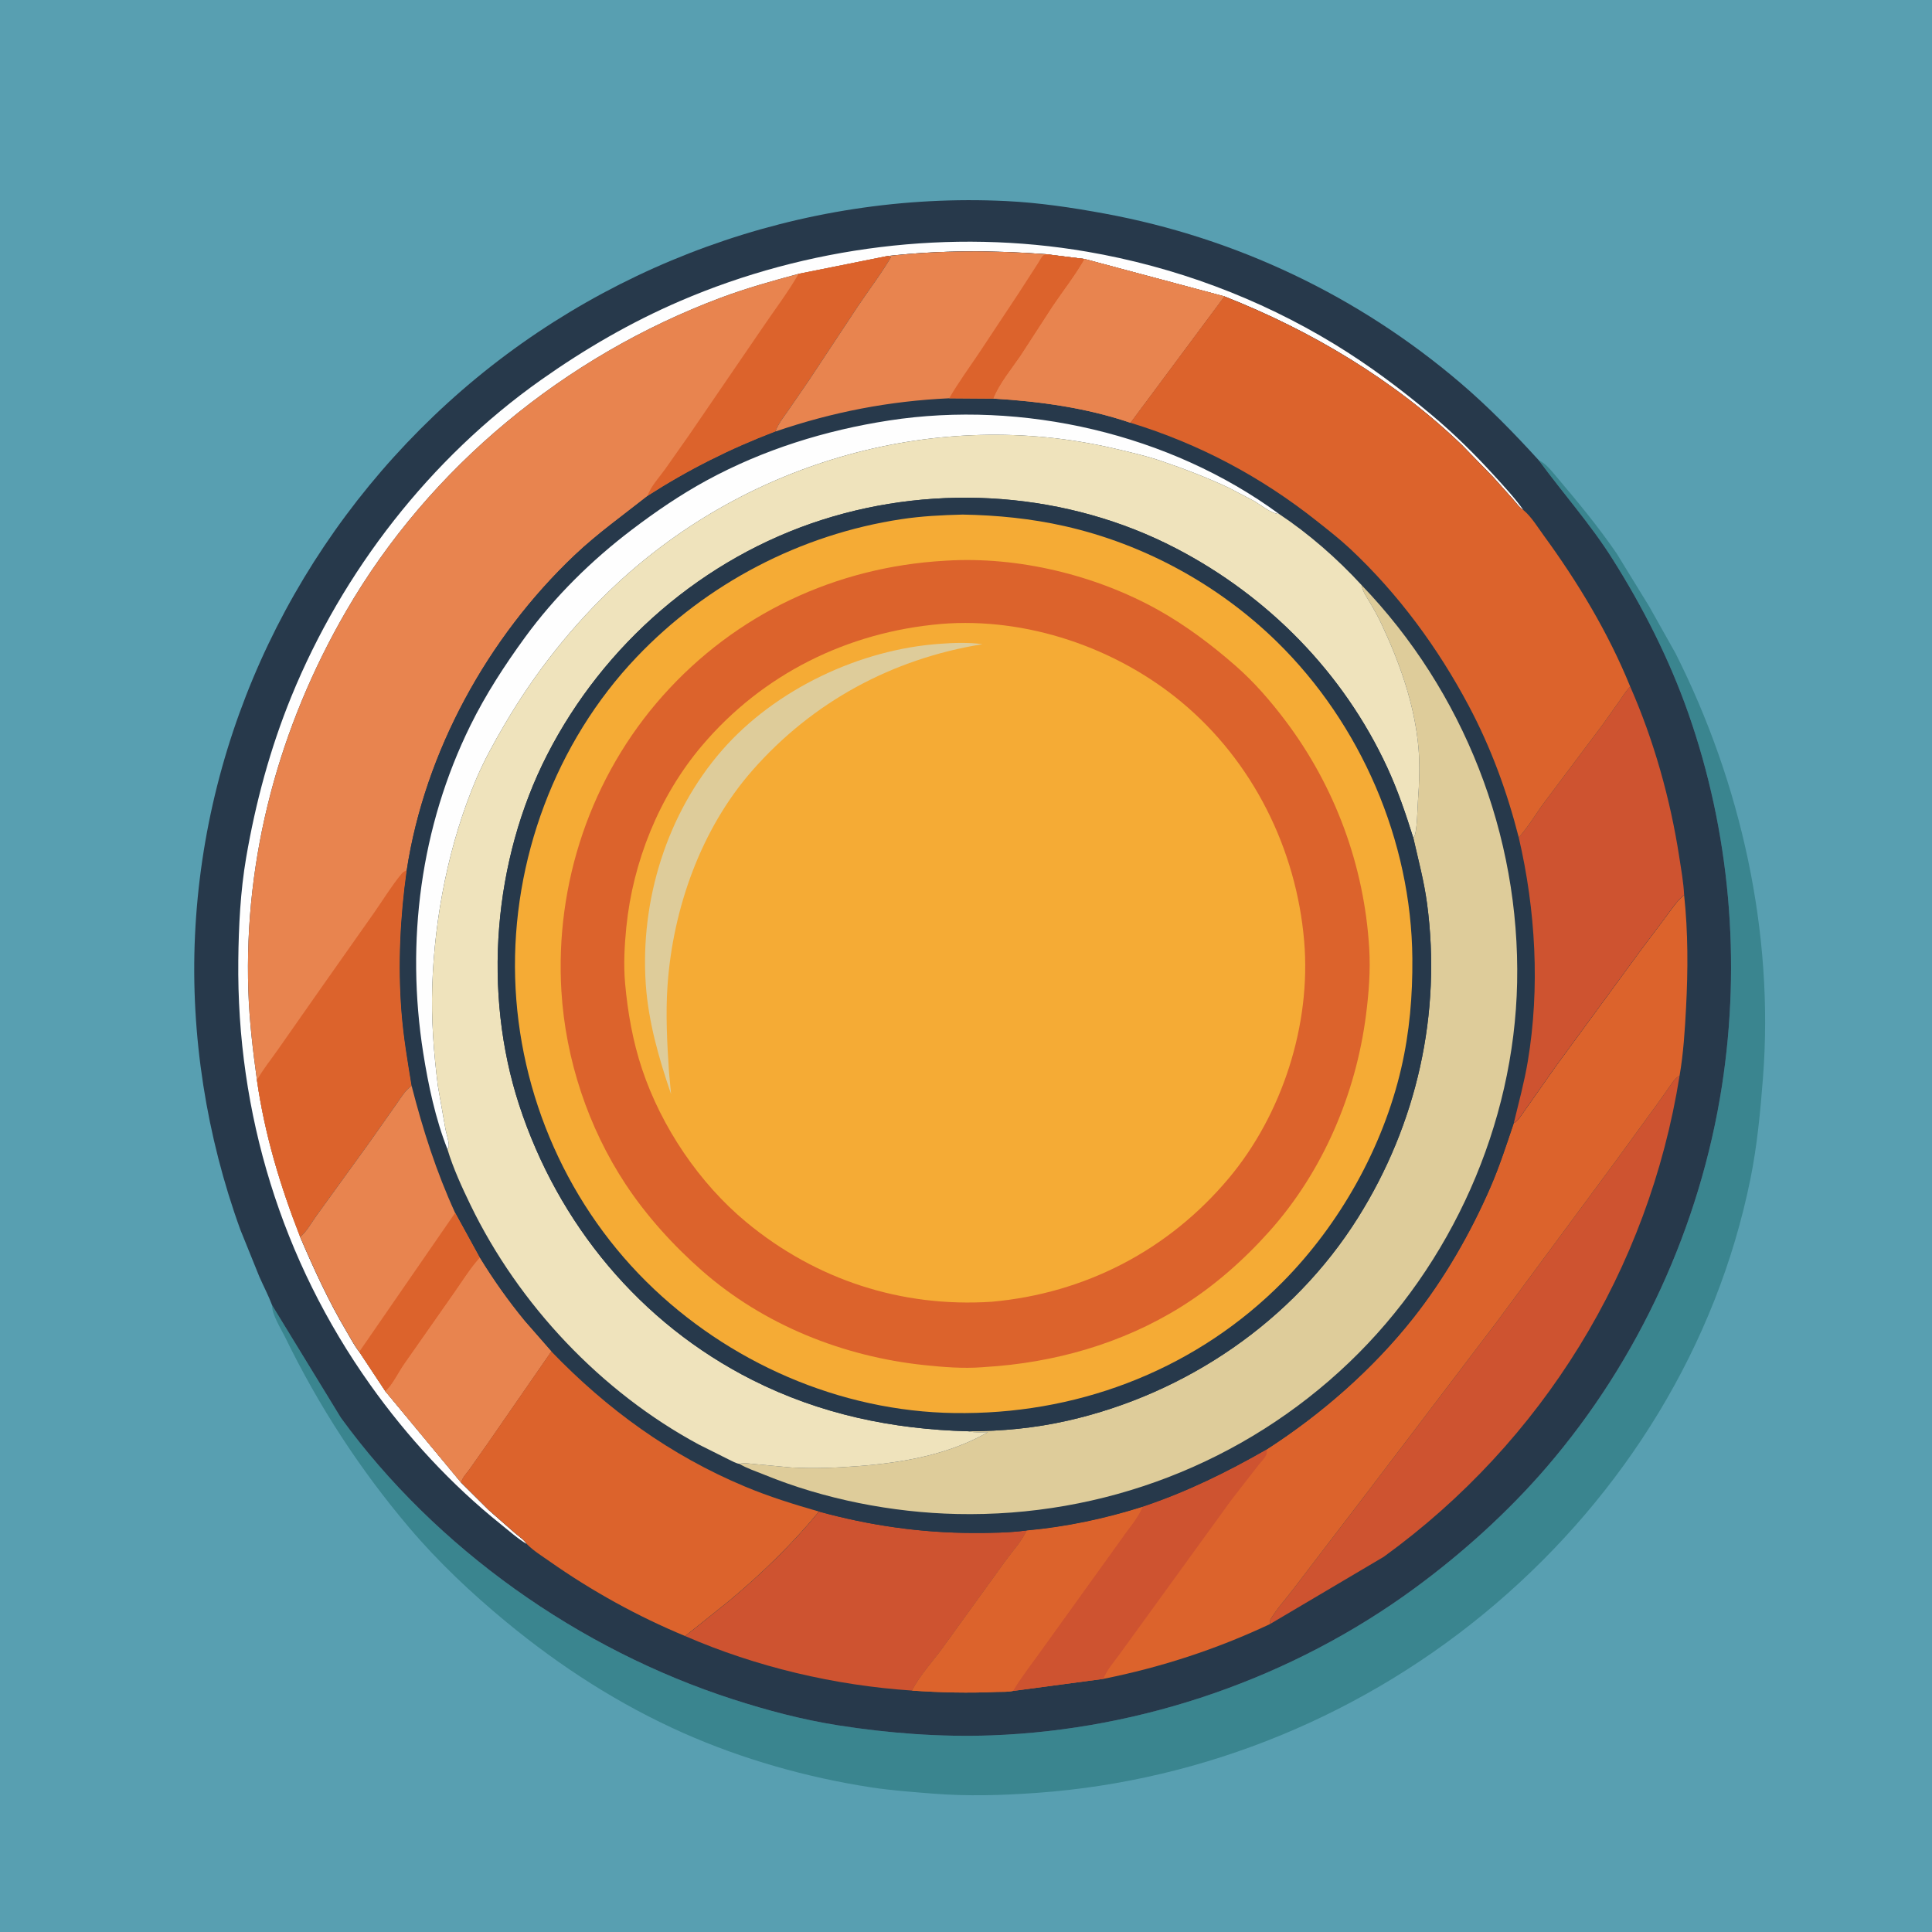
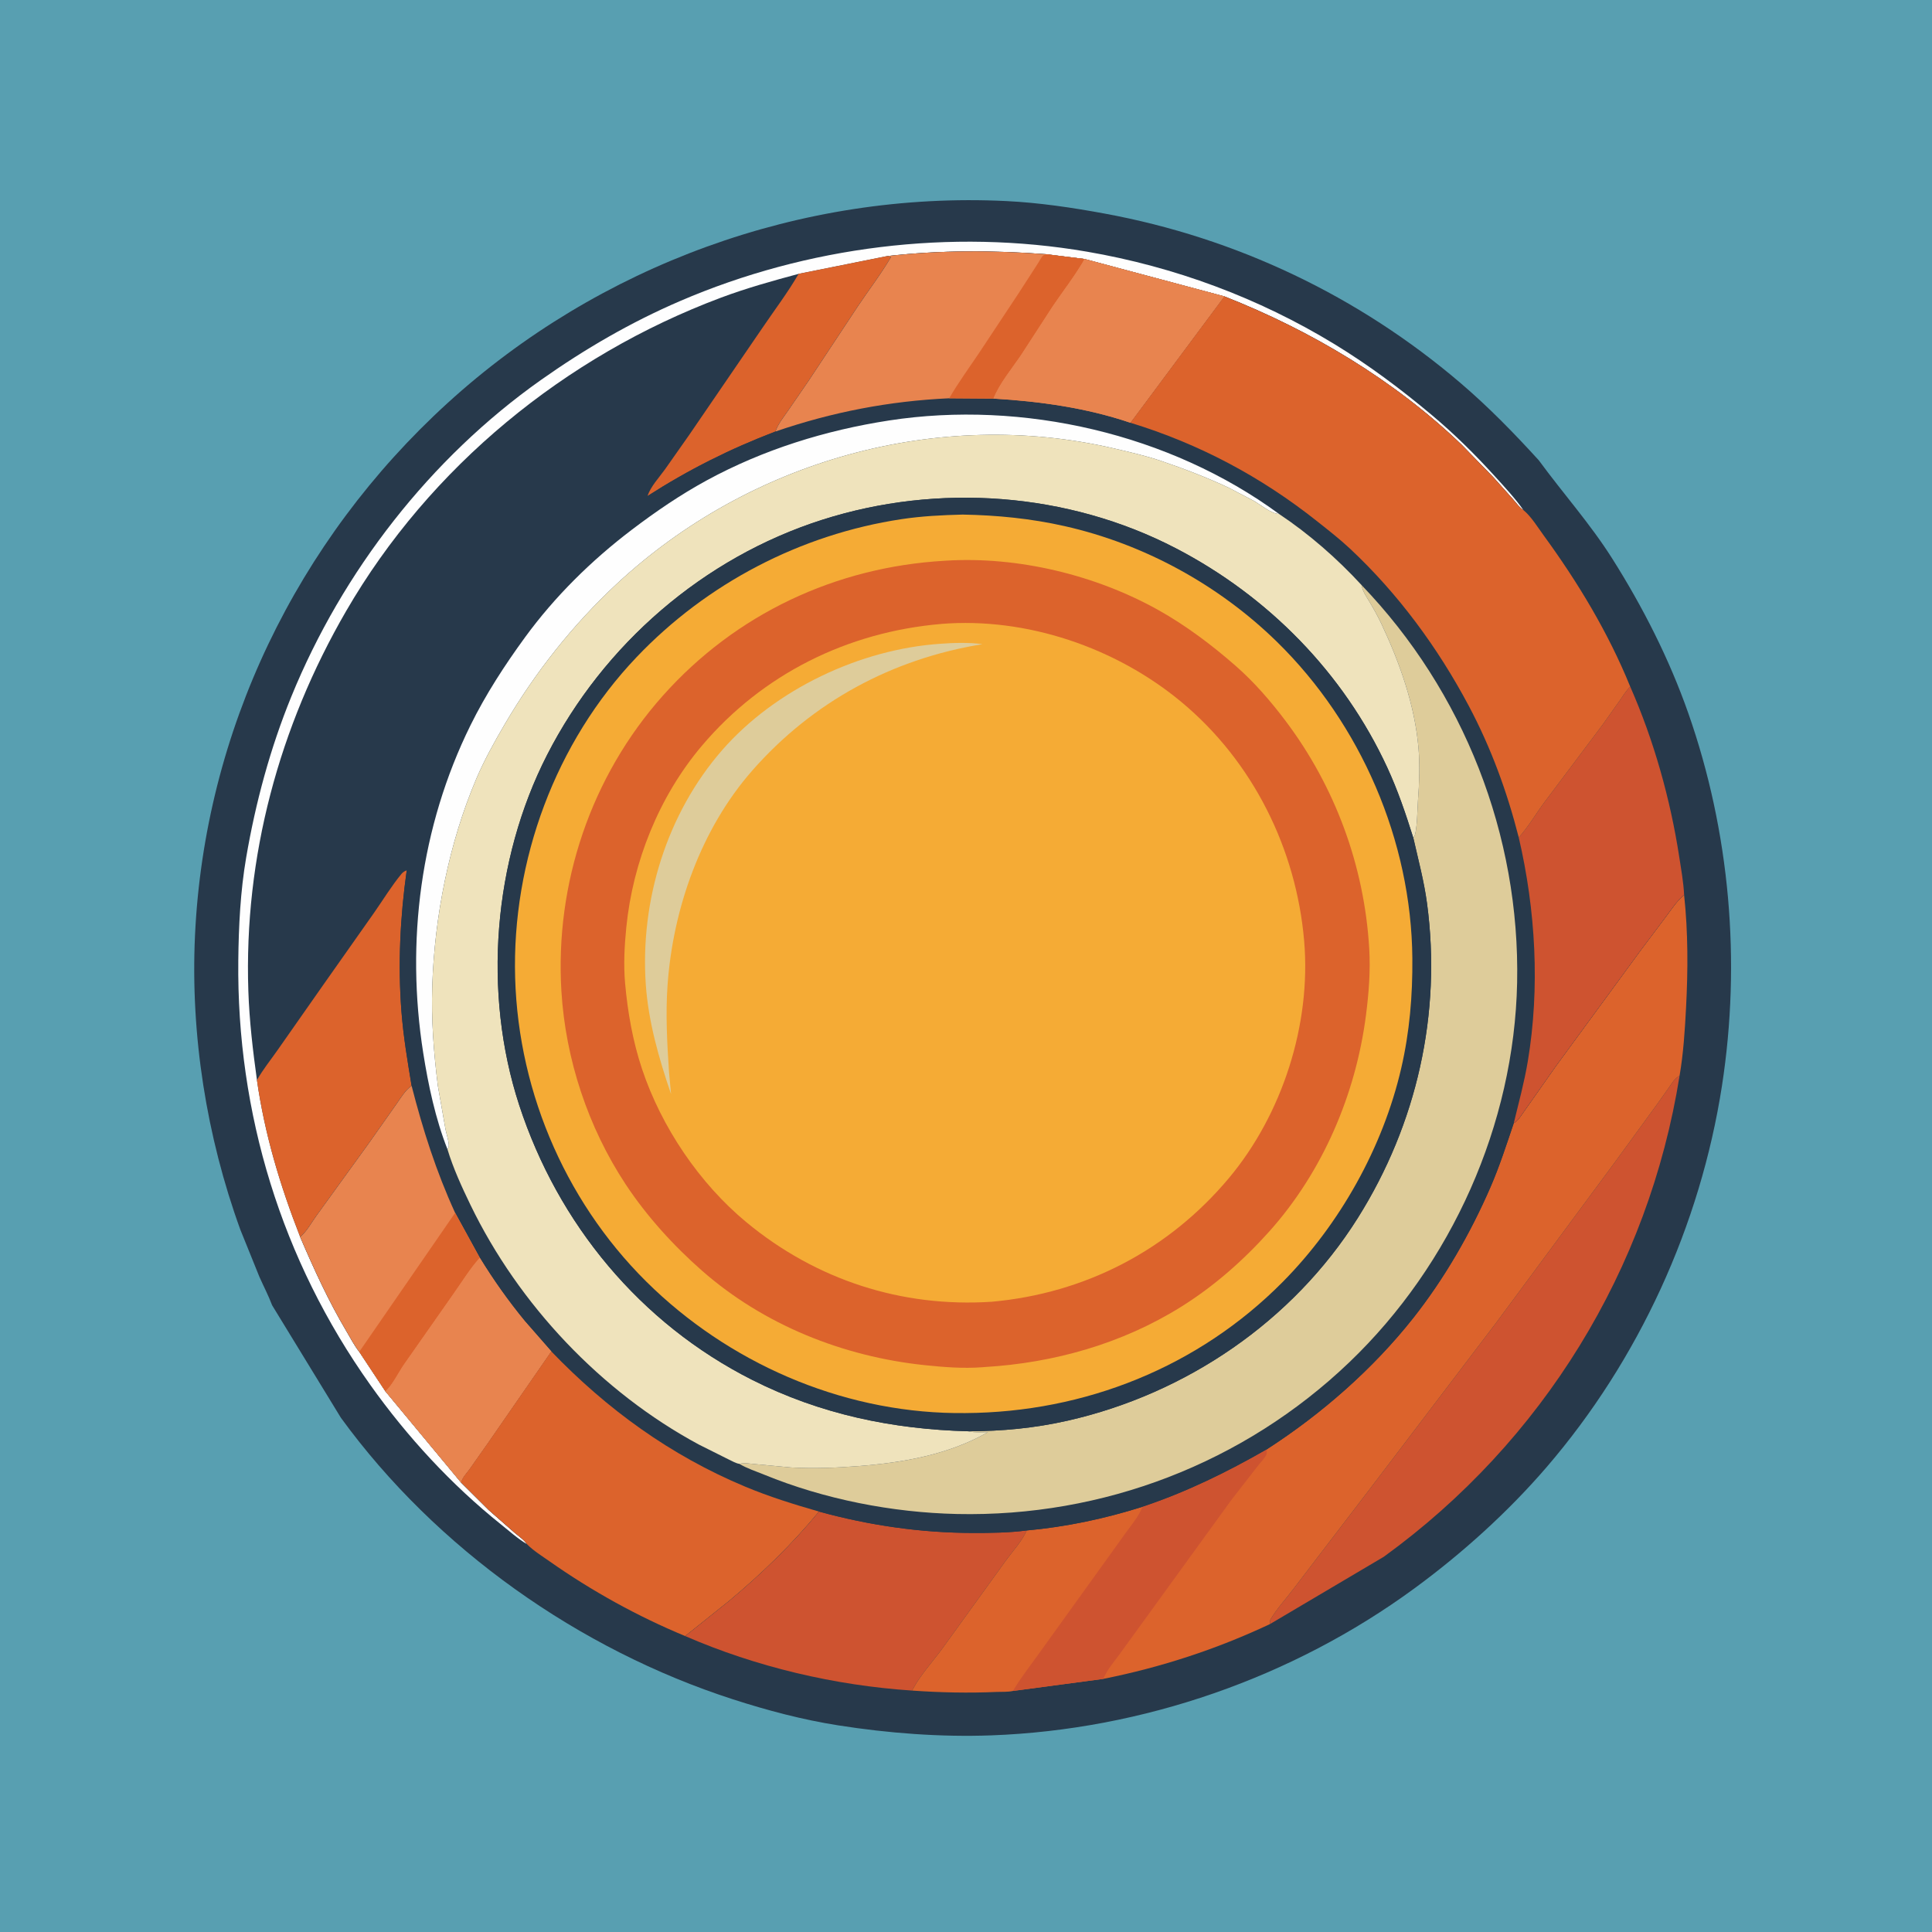
<svg xmlns="http://www.w3.org/2000/svg" version="1.1" style="display: block;" viewBox="0 0 2048 2048" width="1024" height="1024">
  <path transform="translate(0,0)" fill="rgb(88,159,177)" d="M -0 -0 L 2048 0 L 2048 2048 L -0 2048 L -0 -0 z" />
-   <path transform="translate(0,0)" fill="rgb(58,133,143)" d="M 1631.28 488.039 C 1638.36 491.017 1644.51 498.971 1649.43 504.785 C 1671.93 531.381 1694.15 558.083 1713.85 586.883 L 1748.2 642.828 L 1776.19 692.651 C 1845.54 830.245 1880.77 988.691 1868.82 1142.62 C 1866.04 1178.48 1862.66 1214.55 1855.5 1249.83 C 1819.68 1426.44 1721.93 1583.55 1585.49 1700.15 C 1449.04 1816.76 1277.98 1887.74 1099 1900.53 C 1062.27 1903.15 1025.44 1904.25 988.675 1901.29 C 966.761 1899.53 944.817 1897.96 923.067 1894.62 C 855.409 1884.22 786.834 1864.8 724.232 1836.99 C 656.291 1806.8 594.093 1766.73 536.85 1719.5 C 500.112 1689.19 464.81 1655.98 433.983 1619.61 C 381.312 1557.47 337.717 1490.31 302.062 1417.11 C 298.024 1408.82 287.75 1392.63 288.474 1383.66 L 361.342 1502.86 C 462.334 1641.75 613.857 1748.69 776.937 1801.34 C 813.434 1813.12 850.572 1822.97 888.494 1828.94 C 941.681 1837.3 997.244 1841.55 1051.04 1839.55 C 1211.12 1833.62 1369.9 1778.57 1499.2 1683.85 C 1549.74 1646.83 1598.42 1602.91 1639.33 1555.39 C 1737.21 1441.68 1802.42 1299.16 1825.35 1151 C 1845.73 1019.31 1833.84 881.941 1789.7 756.105 C 1769.56 698.687 1741.46 643.352 1708.96 592 C 1685.58 555.057 1656.96 523.125 1631.28 488.039 z" />
  <path transform="translate(0,0)" fill="rgb(39,57,75)" d="M 288.474 1383.66 C 284.615 1373.42 279.41 1363.49 274.972 1353.47 L 254.771 1303.51 C 218.876 1204.69 201.864 1097.12 206.689 992.044 C 216.646 775.178 314.622 572.884 474.5 427.198 C 634.686 281.231 849.69 202.609 1066.44 213.128 C 1101.64 214.837 1136.62 220.065 1171.24 226.45 C 1310.69 252.165 1440.17 313.824 1548.04 405.878 C 1577.83 431.304 1604.94 459.106 1631.28 488.039 C 1656.96 523.125 1685.58 555.057 1708.96 592 C 1741.46 643.352 1769.56 698.687 1789.7 756.105 C 1833.84 881.941 1845.73 1019.31 1825.35 1151 C 1802.42 1299.16 1737.21 1441.68 1639.33 1555.39 C 1598.42 1602.91 1549.74 1646.83 1499.2 1683.85 C 1369.9 1778.57 1211.12 1833.62 1051.04 1839.55 C 997.244 1841.55 941.681 1837.3 888.494 1828.94 C 850.572 1822.97 813.434 1813.12 776.937 1801.34 C 613.857 1748.69 462.334 1641.75 361.342 1502.86 L 288.474 1383.66 z" />
  <path transform="translate(0,0)" fill="rgb(254,254,254)" d="M 558.604 1636.88 C 548.969 1631.18 539.768 1622.93 531 1615.9 C 478.333 1573.73 431.591 1522.99 392.504 1468.01 C 298.485 1335.77 250.841 1180.16 252.603 1018.12 C 252.997 981.868 254.818 944.886 260.939 909.125 C 270.921 850.798 286.407 793.373 308.772 738.536 C 362.928 605.75 456.048 485.755 573.323 402.856 C 619.825 369.985 668.686 341.588 721.044 319.061 C 855.347 261.276 1008.15 242.001 1152.27 266.791 C 1244.94 282.73 1333.92 315.682 1414.32 364.642 C 1450.72 386.813 1484.8 412.298 1517.43 439.673 C 1541.5 459.859 1563.51 481.623 1584.61 504.864 C 1595 516.306 1606.05 528.17 1614.97 540.79 C 1610.77 538.282 1607.1 532.953 1603.81 529.229 L 1582.95 505.893 L 1549.42 471.485 C 1478.03 403.005 1389.62 350.334 1297.89 314.204 L 1149.78 274.573 L 1108.85 269.468 C 1052.19 265.261 996.78 265.1 940.228 271.505 L 846.555 290.297 C 818.979 297.707 790.982 305.52 764.24 315.539 C 599.222 377.36 455.515 494.828 366.885 647.793 C 295.835 770.418 258.519 908.34 263.251 1050.3 C 264.308 1082.02 268.04 1113.55 272.377 1144.97 C 280.644 1202.67 296.987 1256.95 318.172 1311.14 C 332.64 1344.9 348.265 1379.17 367.037 1410.76 C 371.32 1417.97 375.638 1426.46 380.846 1432.94 L 408.632 1474.94 L 488.787 1571.58 L 517.853 1600.5 L 545.624 1624.85 C 549.56 1628.2 555.89 1632.47 558.604 1636.88 z" />
  <path transform="translate(0,0)" fill="rgb(206,83,48)" d="M 868.123 1602.31 C 921.511 1617.03 976.21 1624.91 1031.6 1624.99 C 1050.35 1625.02 1069.71 1624.79 1088.32 1622.35 C 1083.6 1633.55 1072.74 1645.13 1065.55 1655.22 L 999.114 1747.21 C 988.692 1761.42 975.41 1775.82 967.236 1791.33 L 966.792 1792.08 C 884.849 1786.62 801.623 1767.06 726.272 1734.28 L 772.586 1697.23 C 807.108 1668.41 839.533 1637.09 868.123 1602.31 z" />
  <path transform="translate(0,0)" fill="rgb(206,83,48)" d="M 1780.41 1140.35 C 1747.71 1345.64 1635.05 1528.29 1466.94 1650.2 L 1346.25 1721.58 L 1346.48 1717.15 C 1353.41 1705.26 1363.86 1694.15 1372.13 1683.01 L 1453.11 1577.05 L 1586.12 1402.04 L 1710.98 1233.21 L 1756.33 1170.93 L 1769.35 1152.5 C 1772.63 1147.82 1775.24 1143.12 1780.41 1140.35 z" />
  <path transform="translate(0,0)" fill="rgb(220,99,44)" d="M 1785.24 948.719 C 1789.48 988.223 1789.38 1028.29 1787.3 1067.9 C 1786.05 1091.79 1784.5 1116.8 1780.41 1140.35 C 1775.24 1143.12 1772.63 1147.82 1769.35 1152.5 L 1756.33 1170.93 L 1710.98 1233.21 L 1586.12 1402.04 L 1453.11 1577.05 L 1372.13 1683.01 C 1363.86 1694.15 1353.41 1705.26 1346.48 1717.15 L 1346.25 1721.58 C 1289.67 1748.24 1230.88 1767.41 1169.58 1779.68 L 1073.71 1792.48 C 1068.77 1793.72 1061.84 1793.28 1056.68 1793.51 C 1026.93 1794.86 996.508 1794.17 966.792 1792.08 L 967.236 1791.33 C 975.41 1775.82 988.692 1761.42 999.114 1747.21 L 1065.55 1655.22 C 1072.74 1645.13 1083.6 1633.55 1088.32 1622.35 C 1129.95 1618.62 1171.28 1609.85 1211.11 1597.22 C 1257.48 1581.74 1300.58 1560.65 1342.88 1536.32 C 1400.79 1498.99 1455.42 1451.2 1498.17 1397.06 C 1531.27 1355.14 1558.87 1307.06 1580.09 1258.14 C 1589.63 1236.14 1597.04 1213.07 1604.71 1190.36 C 1607.77 1189.03 1609.54 1186.53 1611.5 1183.93 L 1649.29 1130.17 L 1738.89 1007.77 L 1766.21 971.359 C 1772.02 963.678 1777.7 954.771 1785.24 948.719 z" />
  <path transform="translate(0,0)" fill="rgb(206,83,48)" d="M 1211.11 1597.22 C 1257.48 1581.74 1300.58 1560.65 1342.88 1536.32 C 1342.77 1537.86 1342.93 1540.19 1342.5 1541.62 C 1341.56 1544.78 1336.42 1549.96 1334.28 1552.75 L 1305.27 1590.06 L 1207.37 1725.16 L 1185.92 1754.72 C 1180.19 1762.47 1173.17 1770.67 1169.58 1779.68 L 1073.71 1792.48 C 1082.27 1778.13 1093 1764.59 1102.67 1750.96 L 1189.55 1630.17 C 1196.62 1619.67 1206.47 1609 1211.11 1597.22 z" />
-   <path transform="translate(0,0)" fill="rgb(220,99,44)" d="M 1088.32 1622.35 C 1129.95 1618.62 1171.28 1609.85 1211.11 1597.22 C 1206.47 1609 1196.62 1619.67 1189.55 1630.17 L 1102.67 1750.96 C 1093 1764.59 1082.27 1778.13 1073.71 1792.48 C 1068.77 1793.72 1061.84 1793.28 1056.68 1793.51 C 1026.93 1794.86 996.508 1794.17 966.792 1792.08 L 967.236 1791.33 C 975.41 1775.82 988.692 1761.42 999.114 1747.21 L 1065.55 1655.22 C 1072.74 1645.13 1083.6 1633.55 1088.32 1622.35 z" />
-   <path transform="translate(0,0)" fill="rgb(232,132,79)" d="M 846.555 290.297 L 940.228 271.505 L 944.604 272.311 C 934.231 290.098 921.142 307.12 909.653 324.27 L 857.5 403.157 L 835.325 435.455 C 830.699 442.122 824.533 449.736 822.058 457.422 C 773.822 475.83 729.82 497.934 686.331 525.855 C 660.163 546.537 633.433 565.494 609.143 588.512 C 517.033 675.803 450.379 796.819 431.144 922.577 C 424.186 971.944 421.725 1022.51 425.555 1072.26 C 427.595 1098.74 431.996 1124.85 436.329 1151.03 C 429.659 1155.44 424.539 1164.37 419.883 1170.86 L 391.5 1211.16 L 335.956 1288 C 330.903 1294.77 324.689 1306.3 318.172 1311.14 C 296.987 1256.95 280.644 1202.67 272.377 1144.97 C 268.04 1113.55 264.308 1082.02 263.251 1050.3 C 258.519 908.34 295.835 770.418 366.885 647.793 C 455.515 494.828 599.222 377.36 764.24 315.539 C 790.982 305.52 818.979 297.707 846.555 290.297 z" />
  <path transform="translate(0,0)" fill="rgb(220,99,44)" d="M 846.555 290.297 L 940.228 271.505 L 944.604 272.311 C 934.231 290.098 921.142 307.12 909.653 324.27 L 857.5 403.157 L 835.325 435.455 C 830.699 442.122 824.533 449.736 822.058 457.422 C 773.822 475.83 729.82 497.934 686.331 525.855 C 689.883 515.449 698.604 506.331 704.954 497.478 L 730.512 461.126 L 808.349 347.343 C 821.064 328.574 835.265 309.923 846.555 290.297 z" />
  <path transform="translate(0,0)" fill="rgb(220,99,44)" d="M 272.377 1144.97 C 278.509 1133.97 286.929 1123.61 294.146 1113.27 L 341.985 1045 L 396.511 967.589 C 405.997 954.026 415.217 938.845 425.746 926.164 C 427.183 924.434 429.091 923.4 431.144 922.577 C 424.186 971.944 421.725 1022.51 425.555 1072.26 C 427.595 1098.74 431.996 1124.85 436.329 1151.03 C 429.659 1155.44 424.539 1164.37 419.883 1170.86 L 391.5 1211.16 L 335.956 1288 C 330.903 1294.77 324.689 1306.3 318.172 1311.14 C 296.987 1256.95 280.644 1202.67 272.377 1144.97 z" />
  <path transform="translate(0,0)" fill="rgb(39,57,75)" d="M 940.228 271.505 C 996.78 265.1 1052.19 265.261 1108.85 269.468 L 1149.78 274.573 L 1297.89 314.204 C 1389.62 350.334 1478.03 403.005 1549.42 471.485 L 1582.95 505.893 L 1603.81 529.229 C 1607.1 532.953 1610.77 538.282 1614.97 540.79 C 1623.05 547.407 1630.18 559.095 1636.4 567.612 C 1672.56 617.154 1704.96 670.833 1728.08 727.796 C 1753.06 784.481 1770.67 847.107 1780.06 908.344 C 1782.08 921.504 1784.62 935.414 1785.24 948.719 C 1777.7 954.771 1772.02 963.678 1766.21 971.359 L 1738.89 1007.77 L 1649.29 1130.17 L 1611.5 1183.93 C 1609.54 1186.53 1607.77 1189.03 1604.71 1190.36 C 1597.04 1213.07 1589.63 1236.14 1580.09 1258.14 C 1558.87 1307.06 1531.27 1355.14 1498.17 1397.06 C 1455.42 1451.2 1400.79 1498.99 1342.88 1536.32 C 1300.58 1560.65 1257.48 1581.74 1211.11 1597.22 C 1171.28 1609.85 1129.95 1618.62 1088.32 1622.35 C 1069.71 1624.79 1050.35 1625.02 1031.6 1624.99 C 976.21 1624.91 921.511 1617.03 868.123 1602.31 C 839.533 1637.09 807.108 1668.41 772.586 1697.23 L 726.272 1734.28 C 675.961 1713.46 627.004 1686.36 582.472 1655.02 C 574.6 1649.48 565.309 1643.76 558.604 1636.88 C 555.89 1632.47 549.56 1628.2 545.624 1624.85 L 517.853 1600.5 L 488.787 1571.58 L 408.632 1474.94 L 380.846 1432.94 C 375.638 1426.46 371.32 1417.97 367.037 1410.76 C 348.265 1379.17 332.64 1344.9 318.172 1311.14 C 324.689 1306.3 330.903 1294.77 335.956 1288 L 391.5 1211.16 L 419.883 1170.86 C 424.539 1164.37 429.659 1155.44 436.329 1151.03 C 431.996 1124.85 427.595 1098.74 425.555 1072.26 C 421.725 1022.51 424.186 971.944 431.144 922.577 C 450.379 796.819 517.033 675.803 609.143 588.512 C 633.433 565.494 660.163 546.537 686.331 525.855 C 729.82 497.934 773.822 475.83 822.058 457.422 C 824.533 449.736 830.699 442.122 835.325 435.455 L 857.5 403.157 L 909.653 324.27 C 921.142 307.12 934.231 290.098 944.604 272.311 L 940.228 271.505 z" />
  <path transform="translate(0,0)" fill="rgb(254,254,254)" d="M 474.32 1218.25 C 461.637 1186.16 454.005 1150.23 448.639 1116.18 C 430.047 998.242 445.631 876.529 498.685 768.939 C 514.911 736.036 534.92 705.258 556.503 675.645 C 588.023 632.397 627.091 593.946 669.639 561.631 C 694.963 542.398 721.142 524.49 749.094 509.265 C 809.119 476.572 875.138 456.074 942.539 445.705 C 1084.11 423.925 1240.12 459.851 1355.86 544.833 C 1347.51 544.534 1336.75 535.39 1329.24 530.999 L 1302.54 517.025 C 1279.46 506.179 1255.01 496.806 1230.87 488.625 C 1214.42 483.052 1197.37 479.169 1180.46 475.251 C 993.474 431.915 794.116 488.528 654.079 618.638 C 607.317 662.084 567.104 712.939 534.885 768 C 523.974 786.645 513.311 805.767 504.852 825.674 C 475.941 893.706 460.618 971.589 458.209 1045.35 C 457.05 1080.86 459.739 1115.76 464.15 1150.96 L 472.302 1197.35 C 473.225 1202.1 476.229 1210.94 475.679 1215.49 C 475.557 1216.51 474.773 1217.33 474.32 1218.25 z" />
  <path transform="translate(0,0)" fill="rgb(206,83,48)" d="M 1609.94 887.759 C 1620.14 876.55 1628.39 862.125 1637.56 849.884 L 1699.2 767.776 L 1716.81 742.883 C 1720.41 737.696 1723.64 732.33 1728.08 727.796 C 1753.06 784.481 1770.67 847.107 1780.06 908.344 C 1782.08 921.504 1784.62 935.414 1785.24 948.719 C 1777.7 954.771 1772.02 963.678 1766.21 971.359 L 1738.89 1007.77 L 1649.29 1130.17 L 1611.5 1183.93 C 1609.54 1186.53 1607.77 1189.03 1604.71 1190.36 C 1609.99 1168.56 1615.8 1147.33 1619.51 1125.16 C 1632.56 1047.13 1627.85 964.567 1609.94 887.759 z" />
  <path transform="translate(0,0)" fill="rgb(232,132,79)" d="M 318.172 1311.14 C 324.689 1306.3 330.903 1294.77 335.956 1288 L 391.5 1211.16 L 419.883 1170.86 C 424.539 1164.37 429.659 1155.44 436.329 1151.03 C 448.281 1197.61 462.373 1241.89 482.457 1285.7 L 508.603 1333.37 C 522.887 1356.73 538.833 1379.21 556.232 1400.36 L 584.378 1432.53 L 516.945 1529.99 L 497.521 1557.57 C 494.239 1562.15 490.096 1565.96 488.787 1571.58 L 408.632 1474.94 L 380.846 1432.94 C 375.638 1426.46 371.32 1417.97 367.037 1410.76 C 348.265 1379.17 332.64 1344.9 318.172 1311.14 z" />
  <path transform="translate(0,0)" fill="rgb(220,99,44)" d="M 482.457 1285.7 L 508.603 1333.37 C 498.186 1344.88 489.907 1358.58 480.92 1371.26 L 428.299 1446.35 C 422.212 1455.17 416.318 1467.69 408.632 1474.94 L 380.846 1432.94 L 482.457 1285.7 z" />
  <path transform="translate(0,0)" fill="rgb(232,132,79)" d="M 508.603 1333.37 C 522.887 1356.73 538.833 1379.21 556.232 1400.36 L 584.378 1432.53 L 516.945 1529.99 L 497.521 1557.57 C 494.239 1562.15 490.096 1565.96 488.787 1571.58 L 408.632 1474.94 C 416.318 1467.69 422.212 1455.17 428.299 1446.35 L 480.92 1371.26 C 489.907 1358.58 498.186 1344.88 508.603 1333.37 z" />
  <path transform="translate(0,0)" fill="rgb(220,99,44)" d="M 584.378 1432.53 C 643.559 1493.98 710.576 1542.68 789.598 1575.77 C 815.075 1586.45 841.593 1594.71 868.123 1602.31 C 839.533 1637.09 807.108 1668.41 772.586 1697.23 L 726.272 1734.28 C 675.961 1713.46 627.004 1686.36 582.472 1655.02 C 574.6 1649.48 565.309 1643.76 558.604 1636.88 C 555.89 1632.47 549.56 1628.2 545.624 1624.85 L 517.853 1600.5 L 488.787 1571.58 C 490.096 1565.96 494.239 1562.15 497.521 1557.57 L 516.945 1529.99 L 584.378 1432.53 z" />
  <path transform="translate(0,0)" fill="rgb(232,132,79)" d="M 940.228 271.505 C 996.78 265.1 1052.19 265.261 1108.85 269.468 L 1149.78 274.573 L 1297.89 314.204 L 1198.31 448.144 C 1151.62 432.296 1102.18 425.411 1053.1 422.528 L 1006.16 422.195 C 942.619 425.104 882.229 436.776 822.058 457.422 C 824.533 449.736 830.699 442.122 835.325 435.455 L 857.5 403.157 L 909.653 324.27 C 921.142 307.12 934.231 290.098 944.604 272.311 L 940.228 271.505 z" />
  <path transform="translate(0,0)" fill="rgb(220,99,44)" d="M 1108.85 269.468 L 1149.78 274.573 C 1139.91 291.856 1127.25 308.005 1116.07 324.502 L 1082.33 376.464 C 1072.7 390.675 1059.4 406.656 1053.1 422.528 L 1006.16 422.195 C 1015.87 405.604 1027.42 389.67 1038.16 373.718 L 1080.01 310.523 L 1100.38 278.968 C 1101.77 276.879 1103.98 272.388 1105.8 270.876 C 1106.66 270.16 1107.83 269.937 1108.85 269.468 z" />
  <path transform="translate(0,0)" fill="rgb(232,132,79)" d="M 1149.78 274.573 L 1297.89 314.204 L 1198.31 448.144 C 1151.62 432.296 1102.18 425.411 1053.1 422.528 C 1059.4 406.656 1072.7 390.675 1082.33 376.464 L 1116.07 324.502 C 1127.25 308.005 1139.91 291.856 1149.78 274.573 z" />
  <path transform="translate(0,0)" fill="rgb(220,99,44)" d="M 1297.89 314.204 C 1389.62 350.334 1478.03 403.005 1549.42 471.485 L 1582.95 505.893 L 1603.81 529.229 C 1607.1 532.953 1610.77 538.282 1614.97 540.79 C 1623.05 547.407 1630.18 559.095 1636.4 567.612 C 1672.56 617.154 1704.96 670.833 1728.08 727.796 C 1723.64 732.33 1720.41 737.696 1716.81 742.883 L 1699.2 767.776 L 1637.56 849.884 C 1628.39 862.125 1620.14 876.55 1609.94 887.759 C 1597.47 838.922 1580.61 792.784 1556.95 748.238 C 1524.2 686.582 1482.05 629.25 1430.95 581.5 C 1419.99 571.262 1408.08 562.001 1396.34 552.679 C 1336.82 505.391 1271.1 470.418 1198.31 448.144 L 1297.89 314.204 z" />
  <path transform="translate(0,0)" fill="rgb(222,204,154)" d="M 1443.27 620.167 C 1551.65 732.946 1611.43 885.289 1608.21 1041.79 C 1605.12 1192.01 1538.88 1340.16 1430.39 1444.01 C 1318.58 1551.04 1169.15 1608.31 1014.5 1604.91 C 945.704 1603.39 873.729 1589.29 809.974 1563.17 C 801.599 1559.74 791.418 1556.46 783.755 1551.73 C 789.178 1550.46 795.592 1551.62 801.158 1552.09 L 838.53 1555.59 C 862.523 1556.97 887.094 1555.95 911.017 1554.05 C 958 1550.3 1005.89 1541.88 1047.27 1518.16 C 1040.77 1518.22 1033.61 1518.81 1027.26 1517.41 L 1026.44 1517.21 C 1062.2 1517.16 1096.83 1513.89 1131.79 1505.96 C 1257.34 1477.48 1370.51 1400.6 1439.38 1291.02 C 1501.92 1191.52 1528.34 1074.39 1512.71 957.626 C 1509.54 933.959 1503.44 911.395 1498.19 888.2 L 1498.77 887.566 C 1502.37 882.372 1502.56 855.808 1503.14 848.235 C 1504.49 830.523 1505.21 811.442 1503.73 793.751 C 1499.88 747.728 1484.04 703.184 1464.53 661.656 C 1460.76 653.653 1456.47 645.971 1451.98 638.36 C 1448.51 632.479 1444.41 626.966 1443.27 620.167 z" />
  <path transform="translate(0,0)" fill="rgb(239,227,188)" d="M 474.32 1218.25 C 474.773 1217.33 475.557 1216.51 475.679 1215.49 C 476.229 1210.94 473.225 1202.1 472.302 1197.35 L 464.15 1150.96 C 459.739 1115.76 457.05 1080.86 458.209 1045.35 C 460.618 971.589 475.941 893.706 504.852 825.674 C 513.311 805.767 523.974 786.645 534.885 768 C 567.104 712.939 607.317 662.084 654.079 618.638 C 794.116 488.528 993.474 431.915 1180.46 475.251 C 1197.37 479.169 1214.42 483.052 1230.87 488.625 C 1255.01 496.806 1279.46 506.179 1302.54 517.025 L 1329.24 530.999 C 1336.75 535.39 1347.51 544.534 1355.86 544.833 C 1387.43 565.835 1417.66 592.277 1443.27 620.167 C 1444.41 626.966 1448.51 632.479 1451.98 638.36 C 1456.47 645.971 1460.76 653.653 1464.53 661.656 C 1484.04 703.184 1499.88 747.728 1503.73 793.751 C 1505.21 811.442 1504.49 830.523 1503.14 848.235 C 1502.56 855.808 1502.37 882.372 1498.77 887.566 L 1498.19 888.2 C 1490.17 862.744 1481.72 837.709 1470.5 813.454 C 1424.12 713.178 1344.29 632.035 1246.5 581.225 C 1131.96 521.711 994.334 511.85 871.625 550.99 C 745.644 591.173 639.927 682.97 579.944 800.248 C 522.842 911.893 511.403 1052.21 550.402 1171.53 C 591.547 1297.43 678.57 1402.71 797.262 1462.69 C 869.365 1499.13 946.066 1515.12 1026.44 1517.21 L 1027.26 1517.41 C 1033.61 1518.81 1040.77 1518.22 1047.27 1518.16 C 1005.89 1541.88 958 1550.3 911.017 1554.05 C 887.094 1555.95 862.523 1556.97 838.53 1555.59 L 801.158 1552.09 C 795.592 1551.62 789.178 1550.46 783.755 1551.73 C 780.372 1551.39 775.328 1548.42 772.145 1546.95 L 740.864 1531.31 C 637.286 1475.55 549.886 1382.94 498.692 1277.2 C 489.602 1258.42 480.331 1238.25 474.32 1218.25 z" />
  <path transform="translate(0,0)" fill="rgb(39,57,75)" d="M 1026.44 1517.21 C 946.066 1515.12 869.365 1499.13 797.262 1462.69 C 678.57 1402.71 591.547 1297.43 550.402 1171.53 C 511.403 1052.21 522.842 911.893 579.944 800.248 C 639.927 682.97 745.644 591.173 871.625 550.99 C 994.334 511.85 1131.96 521.711 1246.5 581.225 C 1344.29 632.035 1424.12 713.178 1470.5 813.454 C 1481.72 837.709 1490.17 862.744 1498.19 888.2 C 1503.44 911.395 1509.54 933.959 1512.71 957.626 C 1528.34 1074.39 1501.92 1191.52 1439.38 1291.02 C 1370.51 1400.6 1257.34 1477.48 1131.79 1505.96 C 1096.83 1513.89 1062.2 1517.16 1026.44 1517.21 z" />
  <path transform="translate(0,0)" fill="rgb(245,171,53)" d="M 1020.46 545.476 C 1057.11 546.128 1092.89 549.661 1128.69 557.741 C 1212.8 576.721 1291.87 619.978 1353.5 680.228 C 1442.45 767.184 1496.14 891.356 1497.15 1015.85 C 1497.47 1055.42 1494.27 1093.85 1485.33 1132.5 C 1465.96 1216.23 1420.44 1297.49 1359.95 1358.69 C 1270.61 1449.08 1150.03 1497.13 1023.49 1497.91 C 901.417 1499.37 781.935 1450.06 693.471 1366.65 C 602.725 1281.08 549.607 1160.92 546.069 1036.41 C 542.537 912.089 588.839 786.912 674.807 696.596 C 749.275 618.36 848.612 566.513 955.5 550.348 C 977.216 547.064 998.541 546.042 1020.46 545.476 z" />
  <path transform="translate(0,0)" fill="rgb(220,99,44)" d="M 1001.46 594.419 L 1002.79 594.33 C 1079.06 589.623 1161.12 609.415 1227.62 646.522 C 1256.89 662.849 1284.84 683.89 1310 705.971 C 1329.6 723.177 1346.82 743.065 1362.5 763.848 C 1415.3 833.848 1446.26 917.843 1451.44 1005.47 C 1452.84 1029.06 1451.02 1052.6 1448.01 1076 C 1437.25 1159.71 1402.32 1241.78 1345.78 1305.07 C 1318.36 1335.76 1287.05 1363.39 1252.09 1385.23 C 1189.37 1424.41 1117.22 1444.76 1043.75 1449.12 L 1041.04 1449.35 C 1020.74 1450.84 1000.18 1449.21 980 1447.09 C 893.847 1438.05 809.668 1404.53 744.203 1347.03 C 713.792 1320.32 685.407 1289.08 663.101 1255.24 C 623.303 1194.87 599.488 1122.77 595.11 1050.68 C 588.179 936.579 626.48 823.024 702.577 737.542 C 779.716 650.89 885.851 601.001 1001.46 594.419 z" />
  <path transform="translate(0,0)" fill="rgb(245,171,53)" d="M 997.677 661.418 L 997.85 661.37 C 1088.28 654.115 1182.9 686.42 1252.34 744.149 C 1328.07 807.112 1374.13 899.874 1382.47 997.575 C 1390 1085.78 1359.36 1181.23 1302.53 1249.02 C 1238.56 1325.3 1150.25 1371.04 1051.25 1379.91 C 955.7 1386.16 865.216 1356.79 791.372 1295.76 C 741.437 1254.48 701.138 1194.72 680.626 1133.3 C 670.827 1103.96 665.347 1072.94 662.617 1042.18 C 660.886 1022.67 661.962 1002.46 663.908 983 C 670.851 913.546 698.647 844.235 743.845 790.756 C 808.302 714.49 898.528 669.891 997.677 661.418 z" />
  <path transform="translate(0,0)" fill="rgb(222,204,154)" d="M 996.83 682.424 C 1010.48 681.351 1027.89 680.906 1041.38 682.863 C 945.796 698.383 861.508 743.908 797.608 816.608 C 743.15 878.567 713.321 962.939 707.615 1044.54 C 705.475 1075.14 707.173 1106.01 709.183 1136.57 L 711.358 1159.81 C 698.538 1122.3 687.267 1083.09 684.552 1043.37 C 678.492 954.681 706.759 862.461 765.508 795.186 C 821.922 730.585 911.738 688.2 996.83 682.424 z" />
</svg>